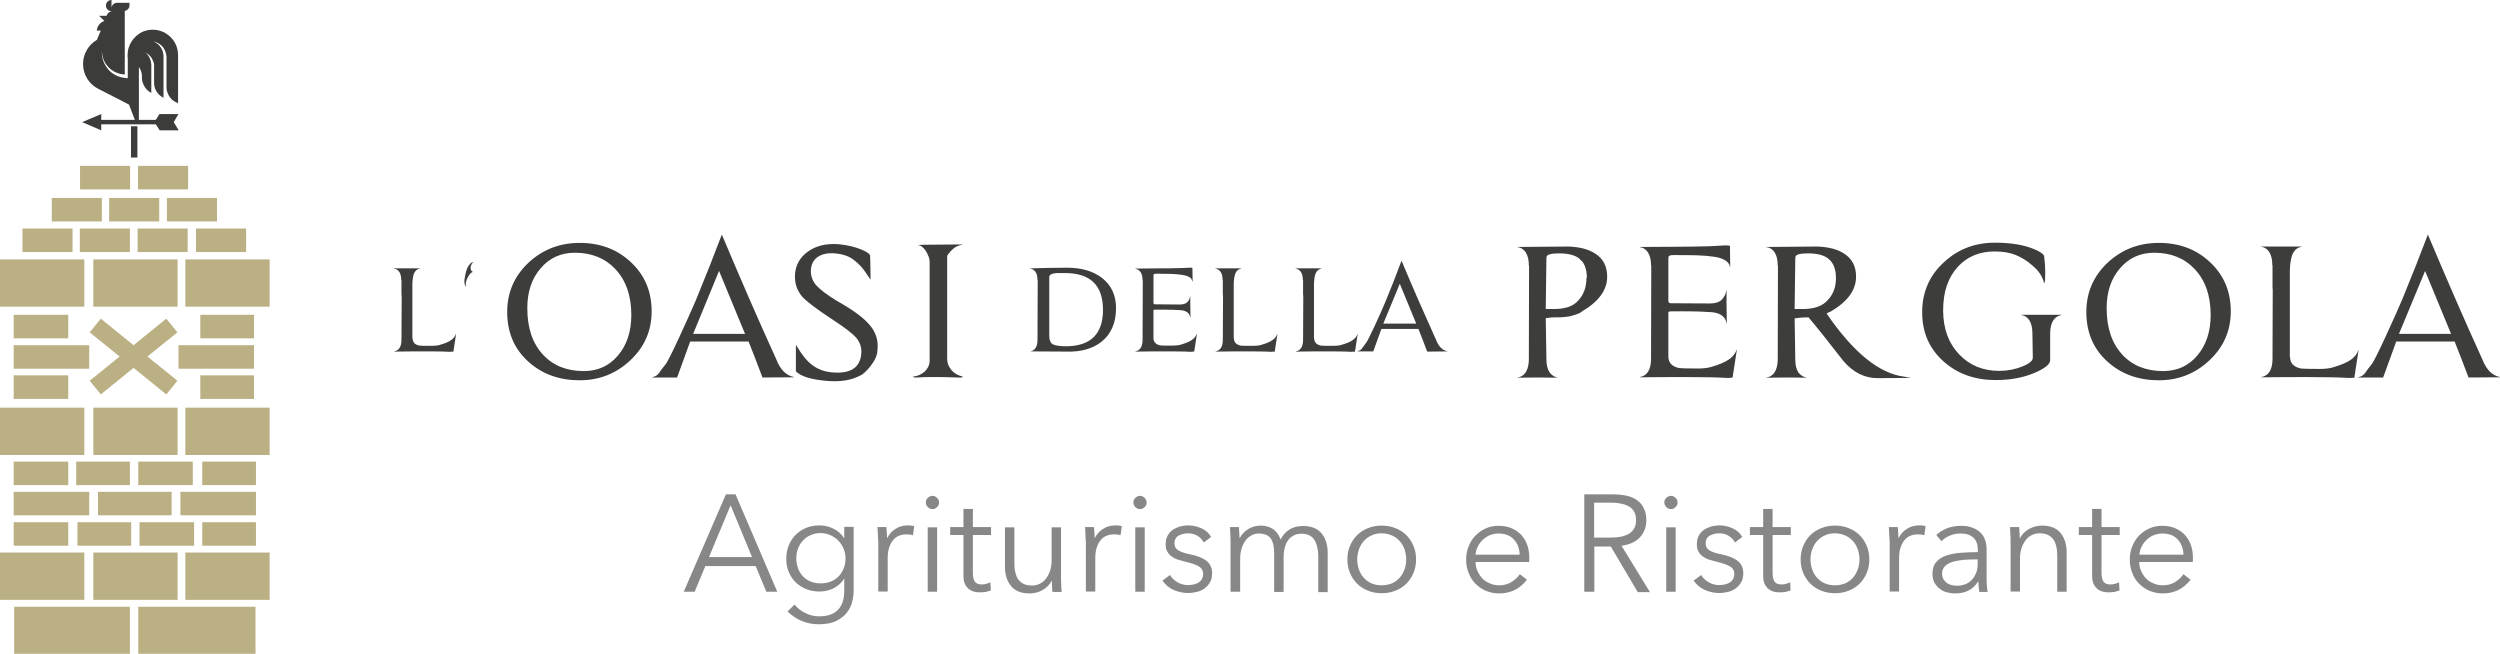
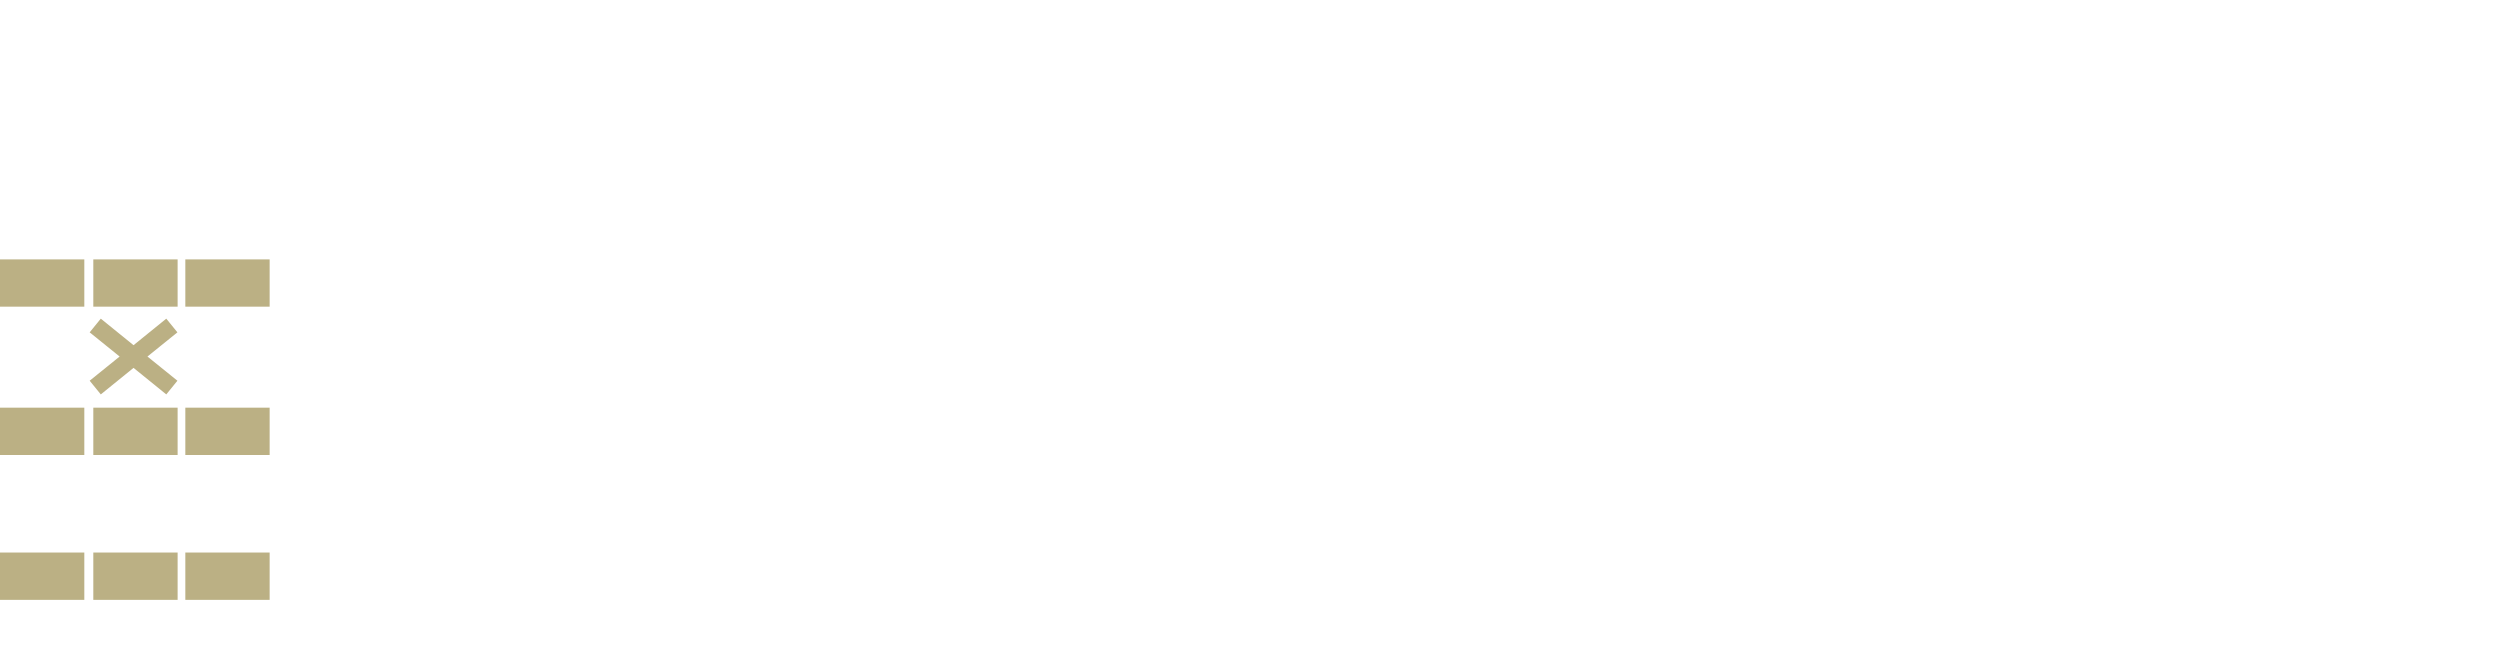
<svg xmlns="http://www.w3.org/2000/svg" viewBox="0 0 1168.2 305.5" enable-background="new 0 0 1168.2 305.5">
  <style type="text/css">.st0{fill:#BBB084;} .st1{fill:#3C3C3B;} .st2{fill:#3D3D3C;} .st3{fill:#878787;}</style>
-   <path class="st0" d="M6.6 283.5h54.1v22.1h-54.1zM64.6 283.5h54.8v22.1h-54.8zM6.4 215.7h25.5v11h-25.5zM35.6 215.7h25.1v11h-25.1zM64.6 215.7h25.5v11h-25.5zM94.5 215.7h25.1v11h-25.1zM6.4 229.8h35.3v11h-35.3zM45.8 229.8h34.4v11h-34.4zM84.3 229.8h35.3v11h-35.3zM6.4 244h25.5v11h-25.5zM6.4 147.1h25.5v11h-25.5zM6.4 161.3h35.3v11h-35.3zM6.4 175.4h25.5v11h-25.5zM36.2 244h25.1v11h-25.1zM65.2 244h25.5v11h-25.5zM94.5 244h25.1v11h-25.1zM93.6 147.1h25.1v11h-25.1zM83.4 161.3h35.3v11h-35.3zM93.6 175.4h25.1v11h-25.1zM24.2 92.5h23.4v11h-23.4zM51 92.5h23.4v11h-23.4zM78 92.5h23.4v11h-23.4zM10.5 106.8h23.4v11h-23.4zM91.6 106.8h23.4v11h-23.4zM37.3 106.8h23.4v11h-23.4zM64.3 106.8h23.4v11h-23.4zM37.4 77.5h23.4v11h-23.4zM64.5 77.5h23.4v11h-23.4z" />
-   <path class="st1" d="M61.2 59h3v14.6h-3zM81.2 57.1l.6-1.1 1.6-2.7h-8.9l-1.7 2.7h-7.9v-24.7c.6.9 1.1 1.9 1.3 3.1.1.3.1.6.1.9v.7c0 .5 0 1.4.2 2l.1.4c0 .1 0 .1.1.2l.1.3c.7 2 2.1 3.6 3.9 4.5v-13.3c-.1-1.5-.6-2.9-1.4-4.1-.4-.6-.9-1.1-1.4-1.5.5.3 1 .6 1.4.9.5.4 1 1 1.4 1.5.2.2.3.4.4.7.4.7.7 1.5.9 2.3v8.8c0 2.2.9 4.2 2.4 5.6.6.6 1.3 1 2 1.4v-19.6c-.1-2.9-1.9-5.5-4.4-6.6 0 0-.1 0-.1-.1h.1c1.8.5 3.4 1.5 4.4 3 .8 1.2 1.3 2.6 1.4 4.1v14.3c0 .8.1 1.6.4 2.3.4 1.3 1.2 2.5 2.1 3.4.8.7 1.8 1.3 2.9 1.7v-22.5c0-4.1-2.1-7.8-5.4-9.9-.4-.3-.9-.6-1.4-.8-1.3-.6-2.8-1-4.4-1.1h-1.4c-1.5.1-3 .5-4.3 1.1-.4.2-.7.4-1 .6-.2.1-.4.2-.6.4-1.7 1.2-3.1 2.9-4 4.8l-.6 1.6c-.2.6-.3 1.2-.4 1.9v.3l-.1 1.1v.5c0 .3 0 .5.1.8v9.5h-.6c-.4 0-.4 0-.8-.1-2.7-.3-5.1-1.4-6.9-3.1-.5-.4-.9-.9-1.3-1.5-1.6-2-2.5-4.6-2.5-7.3v-.6c.1 2.4.9 5 2.4 6.7.4.5.9 1 1.4 1.5 1.9 1.6 4.3 2.6 6.9 2.7v-29.7c1.2-.2 2.2-1.3 2.2-2.5v-1.3h-5.8c-1.3 0-2.4 1-2.6 2.2v-3.5c-1.4 0-2.6 1.1-2.6 2.6s1.1 2.6 2.6 2.6h.1c-1.1.2-2.1 1.1-2.4 2.2h-3.5l2.5 2.4c-2 .6-3.4 2.4-3.6 4.5h1.9l-1.2 2.8-.6 1.5c-3.9 2.3-6.5 6.5-6.5 11.3 0 5.1 2.9 9.5 7.1 11.6l12.5 6.4 1.9 1 2.7 7.1h-15.7v-2.7l-6.4 2.7-2.5 1.1 2.4 1 6.5 2.8v-2.8h25.5l1.8 2.8h8.9l-1.7-2.8-.6-1zm-17.6-20.7z" />
  <path class="st0" d="M82.9 155.3l-5.2-6.4-15.3 12.4-15.3-12.4-5.2 6.4 14 11.3-14 11.3 5.2 6.4 15.3-12.4 15.3 12.4 5.2-6.4-14-11.3zM0 258.2h39.4v22.1h-39.4zM43.6 258.2h39.4v22.1h-39.4zM86.6 258.2h39.4v22.1h-39.4zM0 190.5h39.4v22.1h-39.4zM43.6 190.5h39.4v22.1h-39.4zM86.6 190.5h39.4v22.1h-39.4zM0 121.2h39.4v22.1h-39.4zM43.6 121.2h39.4v22.1h-39.4zM86.6 121.2h39.4v22.1h-39.4z" />
-   <path class="st2" d="M481.4 164.2c1.1-.2 1.9-.7 2.5-1.6.6-.9.9-2.2.9-3.8l.1-27.8h-.1v-.1c0-1.6-.3-2.9-.9-3.8-.6-.9-1.4-1.4-2.5-1.6v-.1c6.8-.2 12.6-.3 17.2-.3 6.8 0 12.3 1.6 16.5 4.9 4.3 3.4 6.4 8.1 6.4 14 0 6.9-2.3 12.1-6.8 15.7-4.2 3.3-9.7 4.8-16.3 4.6-1.5 0-7.2 0-17-.1zm8.9-7.3c0 1.9.5 3.2 1.5 3.9 1 .6 3.1 1 6.2 1 11.6 0 17.4-5.7 17.4-17 0-11.5-5.9-17.2-17.7-17.2h-4.1c-2.2.2-3.3.8-3.3 1.8v27.5zM557.6 164.3c-.3 0-.7.1-1.3.1-3.1-.2-7-.2-11.8-.2-3.5 0-8.2 0-14 .1v-.1c1.1-.2 1.9-.7 2.5-1.6.6-.9.9-2.2.9-3.8l.1-27.7h-.1v-.1c0-1.6-.3-2.9-.9-3.8-.6-.9-1.4-1.4-2.5-1.6v-.1l11.1-.1c3 0 5.8 0 8.3-.1h.4c1.8 0 3.4-.1 5-.2 1.3-.1 1.9 0 1.9.2v1l.1 5.3h-.1c-.1-.5-.3-1-.6-1.4-.3-.4-.9-.8-1.6-1.1-.7-.3-1.7-.5-2.9-.7-1.2-.2-2.8-.3-4.7-.4-1.7 0-4-.1-7-.1-.6 0-1.1.1-1.3.3-.1.1-.1.4-.1.9v12.4c0 .5.3.7.8.7 1.1 0 4.9 0 11.5.1 1.6 0 2.8-.4 3.5-1.1.7-.7 1.2-1.6 1.3-2.7h.1c0 1.6 0 4.8.1 9.8h-.1c-.2-1.1-.7-1.9-1.6-2.5-.9-.6-2.2-.9-3.8-.9-2.5-.2-6.3-.2-11.3-.2-.4 0-.5.1-.5.4v12.9c0 1.8 1.1 3 3.2 3.4.5.1 2.4.1 5.5.1 1.5 0 2.8-.1 3.9-.4 2.4-.7 4.2-1.4 5.4-2.3 1.2-.8 1.9-1.8 2.2-2.8l.1.1-1.2 7.8-.1.4h-.4zM576.6 158.1c0 1.8 1.1 3 3.2 3.4.5.1 2.4.1 5.5.1 1.5 0 2.8-.1 3.9-.4 2.4-.7 4.2-1.4 5.4-2.3 1.2-.8 1.9-1.8 2.2-2.8l.1.1-1.2 7.8-.1.4-.5-.1c-.3 0-.7.1-1.3.1-3.1-.2-7-.2-11.8-.2-3.5 0-8.2 0-14 .1v-.1c1.1-.2 1.9-.7 2.5-1.6.6-.9.9-2.2.9-3.8l.1-20.8h-.1v-7h-.1v-.1c0-1.6-.3-2.9-.9-3.8-.6-.9-1.4-1.4-2.5-1.6v-.1h12.1v.1c-1.1.2-1.9.8-2.5 1.8-.6 1-.9 2.8-1 5.2v25.6zM614.1 158.1c0 1.8 1.1 3 3.2 3.4.5.1 2.4.1 5.5.1 1.5 0 2.8-.1 3.9-.4 2.4-.7 4.2-1.4 5.4-2.3 1.2-.8 1.9-1.8 2.2-2.8l.1.1-1.2 7.8-.1.4-.5-.1c-.3 0-.7.1-1.3.1-3.1-.2-7-.2-11.8-.2-3.5 0-8.2 0-14 .1v-.1c1.1-.2 1.9-.7 2.5-1.6.6-.9.9-2.2.9-3.8l.1-20.8h-.1v-7h-.1v-.1c0-1.6-.3-2.9-.9-3.8-.6-.9-1.4-1.4-2.5-1.6v-.1h12.1v.1c-1.1.2-1.9.8-2.5 1.8-.6 1-.9 2.8-1 5.2v25.6zM641.7 164.2h-7.3l-.1-.1c.9-.2 1.7-.6 2.2-1.4.5-.7 1.1-1.5 1.7-2.3.6-.7 2-3.4 4.2-8.2 2.2-4.7 3.8-8.4 4.9-11 3-7.2 5.5-13.7 7.6-19.4 5.4 12.9 10.8 25.2 16.1 36.9.6 1.6 1.4 2.9 2.3 3.8.9.9 1.9 1.4 3 1.6v.1l-9.4.1c-1.7-4.6-3.1-8.1-4.1-10.6h-17.3l-3.8 10.5zm19.9-13.4c-.1-.3-2.6-6.3-7.5-18.2l-7.7 18.6h15.4l-.2-.4zM304.5 145.5c0 9-3.3 16.6-10 22.9-6.6 6.2-14.5 9.3-23.6 9.3-9.6 0-17.6-2.9-24-8.7-6.6-5.9-9.9-13.7-9.9-23.2 0-9.1 3.3-16.8 10-23.1 6.6-6.1 14.5-9.2 23.9-9.2 9.6 0 17.5 3 23.9 9 6.5 6.1 9.7 13.7 9.7 23zm-9.5 1.7c0-9.1-2.5-16.2-7.5-21.5-4.7-5-11-7.6-18.9-7.6-6.4 0-11.8 2.4-15.9 7.2-4.2 4.8-6.3 11-6.3 18.7 0 9.2 2.4 16.4 7.3 21.7 4.7 5.1 11.1 7.7 19.1 7.7 6.5 0 11.8-2.4 15.9-7.2 4.2-4.9 6.3-11.3 6.3-19zM316.4 176.4h-11.6l-.1-.1c1.5-.3 2.6-1 3.4-2.2.8-1.2 1.7-2.4 2.7-3.6 1-1.1 3.1-5.4 6.6-12.9 3.4-7.4 6-13.2 7.8-17.4 4.7-11.4 8.7-21.6 12.1-30.6 8.6 20.4 17 39.8 25.4 58.2 1 2.6 2.2 4.5 3.6 5.9 1.5 1.4 3.1 2.2 4.8 2.5v.1l-14.8.1c-2.7-7.2-4.9-12.8-6.5-16.8h-27.3l-6.1 16.8zm31.4-21.2c-.2-.4-4.1-10-11.8-28.6l-12.1 29.4h24.3l-.4-.8zM405.6 151c2.8 2.9 4.3 6.2 4.5 9.8.1 1.1 0 2.4-.2 4-.3 1.6-.9 3-1.8 4.4-.9 1.4-1.9 2.7-3.2 4-1.2 1.3-2.3 2.1-3.2 2.4-4 2.1-9 2.9-15.1 2.4-7.5-.6-12.4-2.1-14.7-4.5v-12.3c.1.1.3.3.4.5 2.4 4.1 4.8 7.1 7.4 9 2.6 1.9 5.6 3 9.1 3.3 6.4.6 10.6-.9 12.5-4.5.1-.3.2-.6.5-1.1.4-1 .6-2.2.7-3.5.1-2.7-.7-5.1-2.5-7.2-1.8-2-5.5-4.8-11-8.4-7-4.6-11.7-8.1-14-10.5-2.6-3-3.8-6.6-3.5-10.7.3-4.3 2.3-7.9 6.1-10.6 3.8-2.7 8.5-3.8 14.2-3.4 4 .4 7.6 1.2 10.7 2.5 2.9 1.2 4.3 2.3 4.1 3.3.1.6.1 4.2.2 10.8.4.6-.2-.3-1.9-2.8-1.6-2.5-3.6-4.7-6-6.5-2.2-1.7-5.1-2.7-8.8-3-3.3-.3-5.9.3-7.9 1.6s-3.1 3.4-3.3 6.2c-.1 2.6.7 5 2.5 7.1 1.7 1.9 4.8 4.3 9.5 7.2 7.2 4 12.1 7.6 14.7 10.5zM450 114.4c-1.7.1-3.2.7-4.3 1.6-1.1.9-2.2 2.1-3.1 3.5v48.1c0 1.8.5 3.3 1.4 4.5.6 1 1.4 1.8 2.4 2.4 1 .7 2.1 1.1 3.3 1.4.1.1.2.2.1.3-.3.2-1.1.3-2.4.2-8.2-.3-14.6-.3-19 0-1 .1-1.6-.1-1.9-.4 2.2-.2 4-1 5.5-2.3 1.5-1.4 2.3-3 2.4-4.8v-46.4c0-1.3-.3-2.4-.8-3.3-.5-1.3-1.2-2.4-2.1-3.3-.9-.9-1.8-1.4-2.8-1.4.5-.1 4.1-.2 10.8-.2 6.8-.1 10.3-.1 10.5.1zM727.8 176.5l-8.3-.1h-2.1l-8.3.1v-.1c2.9-.4 4.7-2.6 5.2-6.7v-.4c.1-.3.1-.8.1-1.4l.1-43.7h-.1v-.2c0-2.6-.5-4.5-1.4-6-.9-1.4-2.2-2.3-3.9-2.5v-.1l23.9-.2c5.2.2 9.4 1.3 12.4 3.3 3.8 2.4 5.6 6 5.6 10.8 0 6.3-4 11.7-11.9 16.3-.3.3-.6.5-1 .7-.4.2-.8.4-1.3.5-.4.2-.9.3-1.2.4-.4.1-.7.2-.9.3-.4.1-1 .3-1.7.4-.8.1-2.2.3-4.2.4-2.8-.1-5 .1-6.5.4l.3 19.2c0 2.6.5 4.5 1.4 6 1 1.4 2.3 2.2 3.8 2.6zm13.7-46.8c0-2.1-.3-3.8-.9-5.3-.6-1.5-1.3-2.5-2.2-3v-.2c-2-1.9-5.3-2.8-9.9-2.8-3.6 0-5.6.5-5.8 1.6-.1.3-.1.6-.1 1l-.3 23.4h3.8c2.1 0 4-.2 5.7-.7h.2c2.4-.6 4.2-1.8 5.6-3.4 2.5-2.8 3.7-6.2 3.7-10.2l.2-.4zM808.9 176.5c-.4.1-1.1.1-2 .1-4.8-.3-11-.4-18.6-.4-5.5 0-12.9 0-22.1.1v-.1c1.7-.3 3-1.1 3.9-2.5.9-1.4 1.4-3.4 1.4-6l.1-43.6h-.1v-.1c0-2.6-.5-4.5-1.4-6-.9-1.4-2.2-2.3-3.9-2.5v-.1l17.5-.1c4.7 0 9.1-.1 13.1-.2h.7c2.8-.1 5.4-.2 7.8-.4 2-.1 3.1 0 3.1.4v1.5l.1 8.3h-.1c-.1-.8-.4-1.6-1-2.2-.5-.6-1.3-1.2-2.5-1.7-1.1-.5-2.7-.9-4.6-1.1-1.9-.3-4.4-.5-7.4-.6-2.7-.1-6.4-.1-11.1-.1-1 0-1.7.2-2 .5-.1.2-.2.7-.2 1.4v19.5c0 .8.4 1.1 1.3 1.1 1.7 0 7.7 0 18.1.1 2.6 0 4.4-.6 5.6-1.8 1.1-1.2 1.9-2.6 2.1-4.3h.1c-.1 2.5 0 7.6.1 15.4h-.1c-.3-1.7-1.1-3-2.5-3.9-1.4-.9-3.4-1.4-6-1.4-4-.3-10-.4-17.8-.3-.6 0-.9.2-.9.7v20.4c0 2.9 1.7 4.7 5.1 5.4.8.1 3.7.2 8.7.2 2.3 0 4.3-.2 6.1-.7 3.8-1.1 6.7-2.3 8.5-3.6 1.8-1.3 3-2.8 3.5-4.5l.1.1-1.9 12.3-.1.6-.7.1zM844.2 176.5l-8.4-.1h-2.1l-8.3.1v-.1c2.9-.4 4.7-2.6 5.2-6.7v-.4c.1-.3.1-.8.1-1.4l.1-43.7h-.1v-.2c0-2.6-.5-4.5-1.4-6-.9-1.4-2.2-2.3-3.9-2.5v-.1l23.9-.2c5.2.2 9.4 1.3 12.4 3.3 3.8 2.4 5.6 6 5.6 10.8 0 6.3-4 11.7-11.9 16.3-.9.3-1.5.6-1.8 1 12.4 18.1 24.5 27.9 36.1 29.4l3.3.6-15.3.1c-6.3.1-11.7-2.6-16.4-8.1-6.5-8.4-11.9-15.2-16.2-20.3-2.8 0-5 .2-6.5.5l.3 19.2c0 2.6.5 4.5 1.4 6 1 1.3 2.3 2.1 3.9 2.5zm13.7-46.5c0-4.1-1.1-7-3.2-8.8-2-1.9-5.3-2.8-9.9-2.8-3.6 0-5.6.5-5.8 1.6-.1.3-.1.6-.1 1l-.3 23.4h3.8c5.4 0 9.3-1.4 11.7-4.2 2.6-2.8 3.8-6.1 3.8-10.2zM959.4 149.8c-.9 1.4-1.4 3.4-1.4 6v12.5c0 1.9-2.4 3.8-7.2 5.9-5.4 2.3-11.5 3.4-18.2 3.4-9.8 0-17.9-2.9-24.4-8.7-6.6-5.9-10-13.5-10-22.8v-.7c.1-9.1 3.5-16.8 10.2-22.9 6.6-6.1 14.5-9.1 23.8-9.1 6.6 0 12.2.8 16.7 2.4 2.7 1 4.5 1.9 5.5 2.8l.5.5c.1.3.2.5.3.7.3 2.4.5 5 .5 7.8 0 2.9-.1 4.4-.4 4.6h-.2c-.1-.8-.4-1.7-1-2.8-.5-1.1-1.3-2.2-2.3-3.4-1.1-1.1-2.4-2.3-4-3.5-1.6-1.2-3.5-2.3-5.8-3.3-2.6-1.1-5.9-1.7-10-1.7-6.9 0-12.5 2.3-16.9 6.9-4.7 5-7.1 11.8-7.1 20.5v.6c.1 8.3 2.6 15 7.5 20.1 4.8 5.1 11.1 7.7 18.7 7.7 3.9 0 7.5-.7 10.9-2.1 3.2-1.3 4.8-2.7 4.8-4l-.2-11.5c0-2.6-.5-4.5-1.4-6-.9-1.4-2.2-2.3-3.9-2.5v-.1h18.9v.1c-1.7.3-3 1.2-3.9 2.6zM1042.4 145.5c0 9-3.3 16.6-10 22.9-6.6 6.2-14.5 9.3-23.6 9.3-9.6 0-17.6-2.9-24-8.7-6.6-5.9-9.9-13.7-9.9-23.2 0-9.1 3.3-16.8 10-23.1 6.6-6.1 14.5-9.2 23.9-9.2 9.6 0 17.5 3 23.9 9 6.5 6.1 9.7 13.7 9.7 23zm-9.4 1.7c0-9.1-2.5-16.2-7.5-21.5-4.7-5-11-7.6-18.9-7.6-6.4 0-11.8 2.4-15.9 7.2-4.2 4.8-6.3 11-6.3 18.7 0 9.2 2.4 16.4 7.3 21.7 4.7 5.1 11.1 7.7 19.1 7.7 6.5 0 11.8-2.4 15.9-7.2 4.2-4.9 6.3-11.3 6.3-19zM1070.1 166.8c0 2.9 1.7 4.7 5.1 5.4.8.1 3.7.2 8.7.2 2.3 0 4.3-.2 6.1-.7 3.8-1.1 6.7-2.3 8.5-3.6 1.8-1.3 3-2.8 3.5-4.5l.1.1-1.9 12.3-.1.6-.8-.1c-.4.1-1.1.1-2 .1-4.8-.3-11-.4-18.6-.4-5.5 0-12.9 0-22.1.1v-.1c1.7-.3 3-1.1 3.9-2.5.9-1.4 1.4-3.4 1.4-6l.1-32.8h-.1v-11h-.1v-.1c0-2.6-.5-4.5-1.4-6-.9-1.4-2.2-2.3-3.9-2.5v-.1h19v.1c-1.7.3-3 1.2-3.9 2.8-.9 1.6-1.5 4.4-1.6 8.2v40.5zM1113.6 176.4h-11.6l-.1-.1c1.5-.3 2.6-1 3.4-2.2.8-1.2 1.7-2.4 2.7-3.6 1-1.1 3.1-5.4 6.6-12.9 3.4-7.4 6-13.2 7.8-17.4 4.7-11.4 8.7-21.6 12.1-30.6 8.6 20.4 17 39.8 25.4 58.2 1 2.6 2.2 4.5 3.6 5.9 1.5 1.4 3.1 2.2 4.8 2.5v.1l-14.8.1c-2.7-7.2-4.9-12.8-6.5-16.8h-27.3l-6.1 16.8zm31.4-21.2c-.2-.4-4.1-10-11.8-28.6l-12.2 29.4h24.3l-.3-.8zM192.8 158.1c0 1.8 1.1 3 3.2 3.4.5.1 2.4.1 5.5.1 1.5 0 2.8-.1 3.9-.4 2.4-.7 4.2-1.4 5.4-2.3 1.2-.8 1.9-1.8 2.2-2.8l.1.1-1.2 7.8-.1.4-.5-.1c-.3 0-.7.1-1.3.1-3.1-.2-7-.2-11.8-.2-3.5 0-8.2 0-14 .1v-.1c1.1-.2 1.9-.7 2.5-1.6.6-.9.9-2.2.9-3.8l.1-20.8h-.1v-7h-.1v-.1c0-1.6-.3-2.9-.9-3.8-.6-.9-1.4-1.4-2.5-1.6v-.1h12.1v.1c-1.1.2-1.9.8-2.5 1.8-.6 1-.9 2.8-1 5.2v25.6zM220.3 123.6c-.2.4-.4.9-.4 1.3 0 .5 0 .9.2 1.3s.5.7.9.9c-.6.1-1.1.5-1.6 1.2s-1 1.5-1.3 2.3c-.3.8-.5 1.6-.5 2.3 0 .7.1 1 .5 1h-.4c-.2-.1-.4-.4-.5-.8-.1-.4-.2-.9-.2-1.5s0-1.2.2-1.9c.1-.7.2-1.3.4-2 .3-1.5.8-2.7 1.5-3.7s1.4-1.5 2-1.5h.1c-.4.4-.7.7-.9 1.1z" />
-   <path class="st3" d="M324.6 276.5h-5.1l19.7-45.5h4.5l19.5 45.5h-5.1l-5-12h-23.5l-5 12zm6.7-16.2h20.1l-10-24.2-10.1 24.2zM371.3 282.5c1.2 1.5 2.8 2.9 4.9 3.9 2.1 1.1 4.3 1.6 6.6 1.6 2.1 0 4-.3 5.5-.9 1.5-.6 2.7-1.5 3.6-2.5.9-1.1 1.6-2.3 2-3.8.4-1.4.6-3 .6-4.6v-5.7h-.1c-1.2 1.9-2.8 3.3-4.9 4.4-2.1 1-4.3 1.5-6.5 1.5-2.4 0-4.5-.4-6.4-1.2s-3.5-1.8-4.9-3.2c-1.4-1.4-2.4-3-3.2-4.9-.8-1.9-1.1-3.9-1.1-6.1 0-2.1.4-4.2 1.1-6 .7-1.9 1.8-3.5 3.2-5 1.4-1.4 3-2.5 4.9-3.3 1.9-.8 4-1.2 6.4-1.2 2.2 0 4.3.5 6.4 1.5 2.1 1 3.8 2.5 5 4.4h.1v-5.2h4.4v29.8c0 1.6-.2 3.4-.7 5.2-.4 1.8-1.3 3.5-2.5 5.1-1.2 1.5-2.9 2.8-5 3.9-2.1 1-4.8 1.5-8.2 1.5-2.8 0-5.4-.5-8-1.6-2.5-1.1-4.7-2.6-6.5-4.4l3.3-3.2zm.8-21.5c0 1.6.3 3.1.8 4.5s1.3 2.7 2.2 3.7c1 1.1 2.2 1.9 3.6 2.5 1.4.6 3 .9 4.8.9 1.7 0 3.2-.3 4.6-.8 1.4-.6 2.6-1.3 3.7-2.4 1-1 1.8-2.3 2.4-3.7.6-1.4.9-3 .9-4.8 0-1.6-.3-3.1-.9-4.5-.6-1.4-1.4-2.7-2.4-3.7-1-1.1-2.3-1.9-3.7-2.6-1.4-.6-3-1-4.6-1-1.8 0-3.4.3-4.8 1-1.4.6-2.6 1.5-3.6 2.6s-1.7 2.3-2.2 3.7c-.6 1.5-.8 3-.8 4.6zM410.2 249.8c0-1.3-.1-2.4-.2-3.5h4.2c.1.8.1 1.7.2 2.7 0 1 .1 1.8.1 2.4h.1c.9-1.8 2.1-3.2 3.9-4.3 1.7-1.1 3.6-1.6 5.8-1.6.6 0 1.1 0 1.5.1.5 0 .9.1 1.4.3l-.6 4.2c-.3-.1-.7-.2-1.3-.3s-1.2-.1-1.8-.1c-1.2 0-2.3.2-3.3.6-1.1.4-2 1.1-2.8 2-.8.9-1.4 2.1-1.9 3.5s-.7 3.2-.7 5.2v15.4h-4.4v-23.4c-.1-.8-.1-1.9-.2-3.2zM438.8 234.8c0 .9-.3 1.6-1 2.2-.6.6-1.3.9-2.1.9s-1.5-.3-2.1-.9c-.6-.6-1-1.3-1-2.2s.3-1.6 1-2.2c.6-.6 1.4-.9 2.1-.9.8 0 1.5.3 2.1.9.7.6 1 1.3 1 2.2zm-.9 41.7h-4.4v-30.1h4.4v30.1zM463.1 250h-8.5v17.6c0 1.1.1 2 .3 2.8.2.7.5 1.3.9 1.7.4.4.9.7 1.4.8.6.2 1.2.2 1.8.2.6 0 1.2-.1 1.9-.3.7-.2 1.3-.4 1.9-.7l.2 3.8c-.8.3-1.6.5-2.4.7-.8.1-1.7.2-2.7.2-.8 0-1.7-.1-2.6-.3-.9-.2-1.7-.6-2.5-1.2s-1.4-1.4-1.9-2.4-.7-2.4-.7-4.1v-18.8h-6.2v-3.7h6.2v-8.5h4.4v8.5h8.5v3.7zM491.8 276.5c-.1-.8-.2-1.7-.2-2.7 0-1-.1-1.8-.1-2.4h-.1c-.9 1.8-2.3 3.2-4.2 4.3s-4 1.6-6.1 1.6c-3.8 0-6.7-1.1-8.6-3.4-1.9-2.3-2.9-5.3-2.9-9v-18.5h4.4v16.6c0 1.6.1 3 .4 4.3.3 1.3.7 2.4 1.3 3.3.6.9 1.5 1.6 2.5 2.2 1 .5 2.4.8 4 .8 1.2 0 2.3-.2 3.4-.7 1.1-.5 2.1-1.2 2.9-2.2.9-1 1.5-2.2 2.1-3.7.5-1.5.8-3.2.8-5.2v-15.4h4.4v23.5c0 .8 0 1.9.1 3.2 0 1.3.1 2.4.2 3.5h-4.3zM507.2 249.8c0-1.3-.1-2.4-.2-3.5h4.2c.1.8.1 1.7.2 2.7s.1 1.8.1 2.4h.1c.9-1.8 2.1-3.2 3.9-4.3 1.7-1.1 3.6-1.6 5.8-1.6.6 0 1.1 0 1.5.1.5 0 .9.1 1.4.3l-.6 4.2c-.3-.1-.7-.2-1.3-.3s-1.2-.1-1.8-.1c-1.2 0-2.3.2-3.3.6-1.1.4-2 1.1-2.8 2-.8.9-1.4 2.1-1.9 3.5s-.7 3.2-.7 5.2v15.4h-4.4v-23.4c-.1-.8-.2-1.9-.2-3.2zM535.8 234.8c0 .9-.3 1.6-1 2.2-.6.6-1.3.9-2.1.9s-1.5-.3-2.1-.9c-.6-.6-1-1.3-1-2.2s.3-1.6 1-2.2c.6-.6 1.4-.9 2.1-.9.8 0 1.5.3 2.1.9.6.6 1 1.3 1 2.2zm-.9 41.7h-4.4v-30.1h4.4v30.1zM562.5 253.5c-.6-1.2-1.6-2.3-2.9-3.1-1.3-.8-2.8-1.2-4.5-1.2-.8 0-1.5.1-2.3.3-.8.2-1.5.5-2.1.8s-1.1.9-1.4 1.5c-.4.6-.5 1.3-.5 2.1 0 1.4.6 2.5 1.7 3.2 1.2.8 3 1.4 5.5 1.9 3.6.7 6.2 1.8 7.9 3.2 1.7 1.4 2.5 3.3 2.5 5.6 0 1.7-.3 3.2-1 4.3-.7 1.2-1.5 2.1-2.6 2.9-1.1.8-2.3 1.3-3.6 1.6-1.4.3-2.7.5-4.1.5-2.3 0-4.5-.5-6.6-1.4-2.1-.9-3.9-2.4-5.3-4.4l3.5-2.6c.8 1.3 1.9 2.4 3.4 3.3 1.5.9 3.2 1.4 5 1.4.9 0 1.8-.1 2.7-.3.9-.2 1.6-.5 2.3-.9.6-.4 1.2-1 1.5-1.6.4-.7.6-1.5.6-2.5 0-1.6-.8-2.8-2.3-3.6-1.5-.8-3.7-1.5-6.6-2.2-.9-.2-1.9-.5-2.9-.8-1-.3-1.9-.8-2.8-1.4-.9-.6-1.6-1.4-2.1-2.3-.6-.9-.8-2.1-.8-3.5 0-1.5.3-2.9.9-4s1.4-2 2.4-2.7c1-.7 2.2-1.2 3.4-1.6 1.3-.3 2.6-.5 4-.5 2.1 0 4.1.5 6.1 1.4 2 .9 3.5 2.3 4.4 4l-3.4 2.6zM583.3 247.2c1.8-1.1 3.8-1.6 5.9-1.6.8 0 1.7.1 2.5.3.9.2 1.7.5 2.6 1s1.6 1.1 2.3 2c.7.8 1.3 1.9 1.8 3.2 1-2.1 2.4-3.6 4.2-4.7 1.8-1.1 3.9-1.6 6.3-1.6 3.8 0 6.7 1.1 8.6 3.4 1.9 2.3 2.9 5.3 2.9 9v18.5h-4.4v-16.7c0-3.2-.6-5.7-1.8-7.7-1.2-1.9-3.2-2.9-6-2.9-1.6 0-2.9.3-4 1-1.1.6-2 1.5-2.6 2.5-.7 1.1-1.1 2.2-1.4 3.6-.3 1.3-.4 2.7-.4 4.1v16h-4.4v-17.6c0-1.5-.1-2.8-.3-4-.2-1.2-.6-2.2-1.1-3.1-.5-.8-1.3-1.5-2.2-1.9-.9-.4-2.1-.7-3.6-.7-1 0-2.1.2-3.1.7s-2 1.2-2.8 2.2-1.5 2.2-2 3.7-.8 3.2-.8 5.2v15.4h-4.5v-23.5c0-.8 0-1.9-.1-3.2 0-1.3-.1-2.4-.2-3.5h4.2c.1.8.1 1.7.2 2.7 0 1 .1 1.8.1 2.4h.1c.9-1.6 2.2-3.1 4-4.2zM661.7 261.4c0 2.3-.4 4.4-1.2 6.3-.8 1.9-1.9 3.6-3.3 5s-3.1 2.5-5.1 3.3c-2 .8-4.1 1.2-6.5 1.2-2.3 0-4.5-.4-6.4-1.2-2-.8-3.7-1.9-5.1-3.3-1.4-1.4-2.5-3.1-3.3-5-.8-1.9-1.2-4-1.2-6.3s.4-4.4 1.2-6.3c.8-1.9 1.9-3.6 3.3-5s3.1-2.5 5.1-3.3c2-.8 4.1-1.2 6.4-1.2 2.4 0 4.5.4 6.5 1.2 2 .8 3.7 1.9 5.1 3.3 1.4 1.4 2.5 3.1 3.3 5 .8 1.9 1.2 4 1.2 6.3zm-4.6 0c0-1.7-.3-3.2-.8-4.7s-1.3-2.8-2.3-3.9c-1-1.1-2.2-2-3.6-2.6-1.4-.6-3-1-4.8-1-1.8 0-3.3.3-4.7 1-1.4.6-2.6 1.5-3.6 2.6s-1.7 2.4-2.3 3.9c-.5 1.5-.8 3.1-.8 4.7 0 1.7.3 3.2.8 4.7s1.3 2.8 2.3 3.9c1 1.1 2.2 2 3.6 2.6 1.4.6 3 .9 4.7.9 1.8 0 3.3-.3 4.8-.9 1.4-.6 2.6-1.5 3.6-2.6s1.7-2.4 2.3-3.9c.5-1.4.8-3 .8-4.7zM714.6 260.5v1c0 .3 0 .7-.1 1.1h-25c0 1.5.3 2.9.9 4.2.6 1.3 1.3 2.5 2.3 3.5s2.1 1.8 3.5 2.3c1.3.6 2.8.9 4.3.9 2.3 0 4.2-.5 5.9-1.6 1.6-1 2.9-2.3 3.8-3.6l3.3 2.6c-1.8 2.3-3.8 3.9-5.9 4.9-2.2 1-4.5 1.5-7 1.5-2.2 0-4.3-.4-6.2-1.2-1.9-.8-3.5-1.9-4.9-3.3s-2.5-3.1-3.2-5c-.8-1.9-1.2-4-1.2-6.3s.4-4.4 1.2-6.3c.8-1.9 1.8-3.6 3.2-5 1.4-1.4 3-2.5 4.8-3.3 1.8-.8 3.8-1.2 6-1.2 2.4 0 4.4.4 6.2 1.2 1.8.8 3.3 1.9 4.5 3.2 1.2 1.4 2.1 2.9 2.7 4.7.6 1.7.9 3.7.9 5.7zm-4.5-1.4c-.1-2.8-1-5.2-2.7-7-1.7-1.9-4.1-2.8-7.2-2.8-1.5 0-2.8.3-4.1.8-1.2.5-2.3 1.3-3.3 2.2-.9.9-1.7 2-2.3 3.2-.6 1.2-.9 2.4-1 3.7h20.6zM744.9 276.5h-4.6v-45.5h13.4c2.2 0 4.3.2 6.2.6 1.9.4 3.6 1.1 5 2.1s2.5 2.2 3.2 3.8c.8 1.5 1.2 3.4 1.2 5.7 0 1.7-.3 3.2-.9 4.6-.6 1.4-1.4 2.6-2.4 3.6s-2.3 1.8-3.7 2.4c-1.4.6-3 1-4.6 1.2l13.3 21.7h-5.7l-12.6-21.3h-7.7v21.1zm0-25.3h8c3.7 0 6.6-.7 8.6-2 2-1.4 3-3.4 3-6.1 0-1.5-.3-2.8-.8-3.8s-1.3-1.9-2.3-2.5c-1-.6-2.2-1.1-3.6-1.4-1.4-.3-3-.5-4.7-.5h-8.2v16.3zM783.9 234.8c0 .9-.3 1.6-1 2.2-.6.6-1.3.9-2.1.9s-1.5-.3-2.1-.9c-.6-.6-1-1.3-1-2.2s.3-1.6 1-2.2c.6-.6 1.4-.9 2.1-.9.8 0 1.5.3 2.1.9.7.6 1 1.3 1 2.2zm-.9 41.7h-4.4v-30.1h4.4v30.1zM810.7 253.5c-.6-1.2-1.6-2.3-2.9-3.1-1.3-.8-2.8-1.2-4.5-1.2-.8 0-1.5.1-2.3.3-.8.2-1.5.5-2.1.8s-1.1.9-1.4 1.5c-.4.6-.5 1.3-.5 2.1 0 1.4.6 2.5 1.7 3.2 1.2.8 3 1.4 5.5 1.9 3.6.7 6.2 1.8 7.9 3.2 1.7 1.4 2.5 3.3 2.5 5.6 0 1.7-.3 3.2-1 4.3-.7 1.2-1.5 2.1-2.6 2.9-1.1.8-2.3 1.3-3.6 1.6-1.4.3-2.7.5-4.1.5-2.3 0-4.5-.5-6.6-1.4-2.1-.9-3.9-2.4-5.3-4.4l3.5-2.6c.8 1.3 1.9 2.4 3.4 3.3 1.5.9 3.2 1.4 5 1.4.9 0 1.8-.1 2.7-.3.9-.2 1.6-.5 2.3-.9.6-.4 1.2-1 1.5-1.6.4-.7.6-1.5.6-2.5 0-1.6-.8-2.8-2.3-3.6-1.5-.8-3.7-1.5-6.6-2.2-.9-.2-1.9-.5-2.9-.8-1-.3-1.9-.8-2.8-1.4-.9-.6-1.6-1.4-2.1-2.3-.6-.9-.8-2.1-.8-3.5 0-1.5.3-2.9.9-4s1.4-2 2.4-2.7c1-.7 2.2-1.2 3.4-1.6 1.3-.3 2.6-.5 4-.5 2.1 0 4.1.5 6.1 1.4 2 .9 3.5 2.3 4.4 4l-3.4 2.6zM836.8 250h-8.5v17.6c0 1.1.1 2 .3 2.8.2.7.5 1.3.9 1.7.4.4.9.7 1.4.8.6.2 1.2.2 1.8.2.6 0 1.2-.1 1.9-.3.7-.2 1.3-.4 1.9-.7l.2 3.8c-.8.3-1.6.5-2.4.7-.8.1-1.7.2-2.7.2-.8 0-1.7-.1-2.6-.3-.9-.2-1.7-.6-2.5-1.2s-1.4-1.4-1.9-2.4-.7-2.4-.7-4.1v-18.8h-6.2v-3.7h6.2v-8.5h4.4v8.5h8.5v3.7zM873.5 261.4c0 2.3-.4 4.4-1.2 6.3-.8 1.9-1.9 3.6-3.3 5s-3.1 2.5-5.1 3.3c-2 .8-4.1 1.2-6.5 1.2-2.3 0-4.5-.4-6.4-1.2-2-.8-3.7-1.9-5.1-3.3-1.4-1.4-2.5-3.1-3.3-5-.8-1.9-1.2-4-1.2-6.3s.4-4.4 1.2-6.3c.8-1.9 1.9-3.6 3.3-5s3.1-2.5 5.1-3.3c2-.8 4.1-1.2 6.4-1.2 2.4 0 4.5.4 6.5 1.2 2 .8 3.7 1.9 5.1 3.3 1.4 1.4 2.5 3.1 3.3 5 .8 1.9 1.2 4 1.2 6.3zm-4.6 0c0-1.7-.3-3.2-.8-4.7s-1.3-2.8-2.3-3.9c-1-1.1-2.2-2-3.6-2.6-1.4-.6-3-1-4.8-1-1.8 0-3.3.3-4.7 1-1.4.6-2.6 1.5-3.6 2.6s-1.7 2.4-2.3 3.9c-.5 1.5-.8 3.1-.8 4.7 0 1.7.3 3.2.8 4.7s1.3 2.8 2.3 3.9c1 1.1 2.2 2 3.6 2.6 1.4.6 3 .9 4.7.9 1.8 0 3.3-.3 4.8-.9 1.4-.6 2.6-1.5 3.6-2.6s1.7-2.4 2.3-3.9c.5-1.4.8-3 .8-4.7zM882.8 249.8c0-1.3-.1-2.4-.2-3.5h4.2c.1.8.1 1.7.2 2.7 0 1 .1 1.8.1 2.4h.1c.9-1.8 2.1-3.2 3.9-4.3 1.7-1.1 3.6-1.6 5.8-1.6.6 0 1.1 0 1.5.1.5 0 .9.1 1.4.3l-.6 4.2c-.3-.1-.7-.2-1.3-.3s-1.2-.1-1.8-.1c-1.2 0-2.3.2-3.3.6-1.1.4-2 1.1-2.8 2-.8.9-1.4 2.1-1.9 3.5s-.7 3.2-.7 5.2v15.4h-4.4v-23.4c-.1-.8-.1-1.9-.2-3.2zM924.2 257c0-2.6-.7-4.5-2.1-5.8-1.4-1.3-3.4-1.9-6-1.9-1.8 0-3.5.3-5 1-1.5.6-2.9 1.5-3.9 2.6l-2.4-2.9c1.2-1.2 2.9-2.3 4.9-3.1 2-.8 4.3-1.2 6.9-1.2 1.6 0 3.2.2 4.6.7 1.4.5 2.7 1.1 3.7 2 1.1.9 1.9 2 2.5 3.4s.9 3 .9 4.8v13.2c0 1.2 0 2.4.1 3.6.1 1.2.2 2.3.4 3.2h-3.9c-.1-.7-.2-1.5-.3-2.4-.1-.9-.1-1.7-.1-2.5h-.1c-1.4 2-2.9 3.5-4.7 4.3-1.7.9-3.8 1.3-6.3 1.3-1.2 0-2.3-.2-3.6-.5-1.2-.3-2.3-.8-3.3-1.6-1-.7-1.8-1.7-2.5-2.8-.7-1.2-1-2.6-1-4.3 0-2.3.6-4.2 1.8-5.5 1.2-1.4 2.8-2.4 4.7-3 2-.7 4.2-1.1 6.8-1.3 2.6-.2 5.2-.3 7.9-.3v-1zm-1.3 4.4c-1.8 0-3.6.1-5.4.2-1.8.2-3.5.5-5 .9-1.5.5-2.7 1.1-3.6 2-.9.9-1.4 2-1.4 3.4 0 1.1.2 2 .6 2.7.4.7 1 1.3 1.6 1.8.7.5 1.4.8 2.3 1 .8.2 1.7.3 2.5.3 1.5 0 2.9-.3 4.1-.8 1.2-.5 2.2-1.3 3-2.2.8-.9 1.4-2 1.9-3.2.4-1.2.6-2.5.6-3.8v-2.3h-1.2zM943.5 246.4c.1.8.1 1.7.2 2.7 0 1 .1 1.8.1 2.4h.1c.9-1.8 2.3-3.2 4.2-4.3 1.9-1.1 4-1.6 6.1-1.6 3.8 0 6.7 1.1 8.6 3.4 1.9 2.3 2.9 5.3 2.9 9v18.5h-4.4v-16.7c0-1.6-.1-3-.4-4.3-.3-1.3-.7-2.4-1.3-3.3-.6-.9-1.5-1.6-2.5-2.2-1.1-.5-2.4-.8-4-.8-1.2 0-2.3.2-3.4.7-1.1.5-2.1 1.2-2.9 2.2s-1.5 2.2-2.1 3.7c-.5 1.5-.8 3.2-.8 5.2v15.4h-4.4v-23.4c0-.8 0-1.9-.1-3.2 0-1.3-.1-2.4-.2-3.5h4.3zM990.5 250h-8.5v17.6c0 1.1.1 2 .3 2.8.2.7.5 1.3.9 1.7.4.4.9.7 1.4.8.6.2 1.2.2 1.8.2.6 0 1.2-.1 1.9-.3.7-.2 1.3-.4 1.9-.7l.2 3.8c-.8.3-1.6.5-2.4.7-.8.1-1.7.2-2.7.2-.8 0-1.7-.1-2.6-.3-.9-.2-1.7-.6-2.5-1.2s-1.4-1.4-1.9-2.4-.7-2.4-.7-4.1v-18.8h-6.2v-3.7h6.2v-8.5h4.4v8.5h8.5v3.7zM1024.7 260.5v1c0 .3 0 .7-.1 1.1h-25c0 1.5.3 2.9.9 4.2.6 1.3 1.3 2.5 2.3 3.5s2.1 1.8 3.5 2.3c1.3.6 2.8.9 4.3.9 2.3 0 4.2-.5 5.9-1.6 1.6-1 2.9-2.3 3.8-3.6l3.3 2.6c-1.8 2.3-3.8 3.9-5.9 4.9-2.2 1-4.5 1.5-7 1.5-2.2 0-4.3-.4-6.2-1.2-1.9-.8-3.5-1.9-4.9-3.3s-2.5-3.1-3.2-5c-.8-1.9-1.2-4-1.2-6.3s.4-4.4 1.2-6.3c.8-1.9 1.8-3.6 3.2-5 1.4-1.4 3-2.5 4.8-3.3 1.8-.8 3.8-1.2 6-1.2 2.4 0 4.4.4 6.2 1.2 1.8.8 3.3 1.9 4.5 3.2 1.2 1.4 2.1 2.9 2.7 4.7.6 1.7.9 3.7.9 5.7zm-4.4-1.4c-.1-2.8-1-5.2-2.7-7-1.7-1.9-4.1-2.8-7.2-2.8-1.5 0-2.8.3-4.1.8-1.2.5-2.3 1.3-3.3 2.2-.9.9-1.7 2-2.3 3.2-.6 1.2-.9 2.4-1 3.7h20.6z" />
</svg>